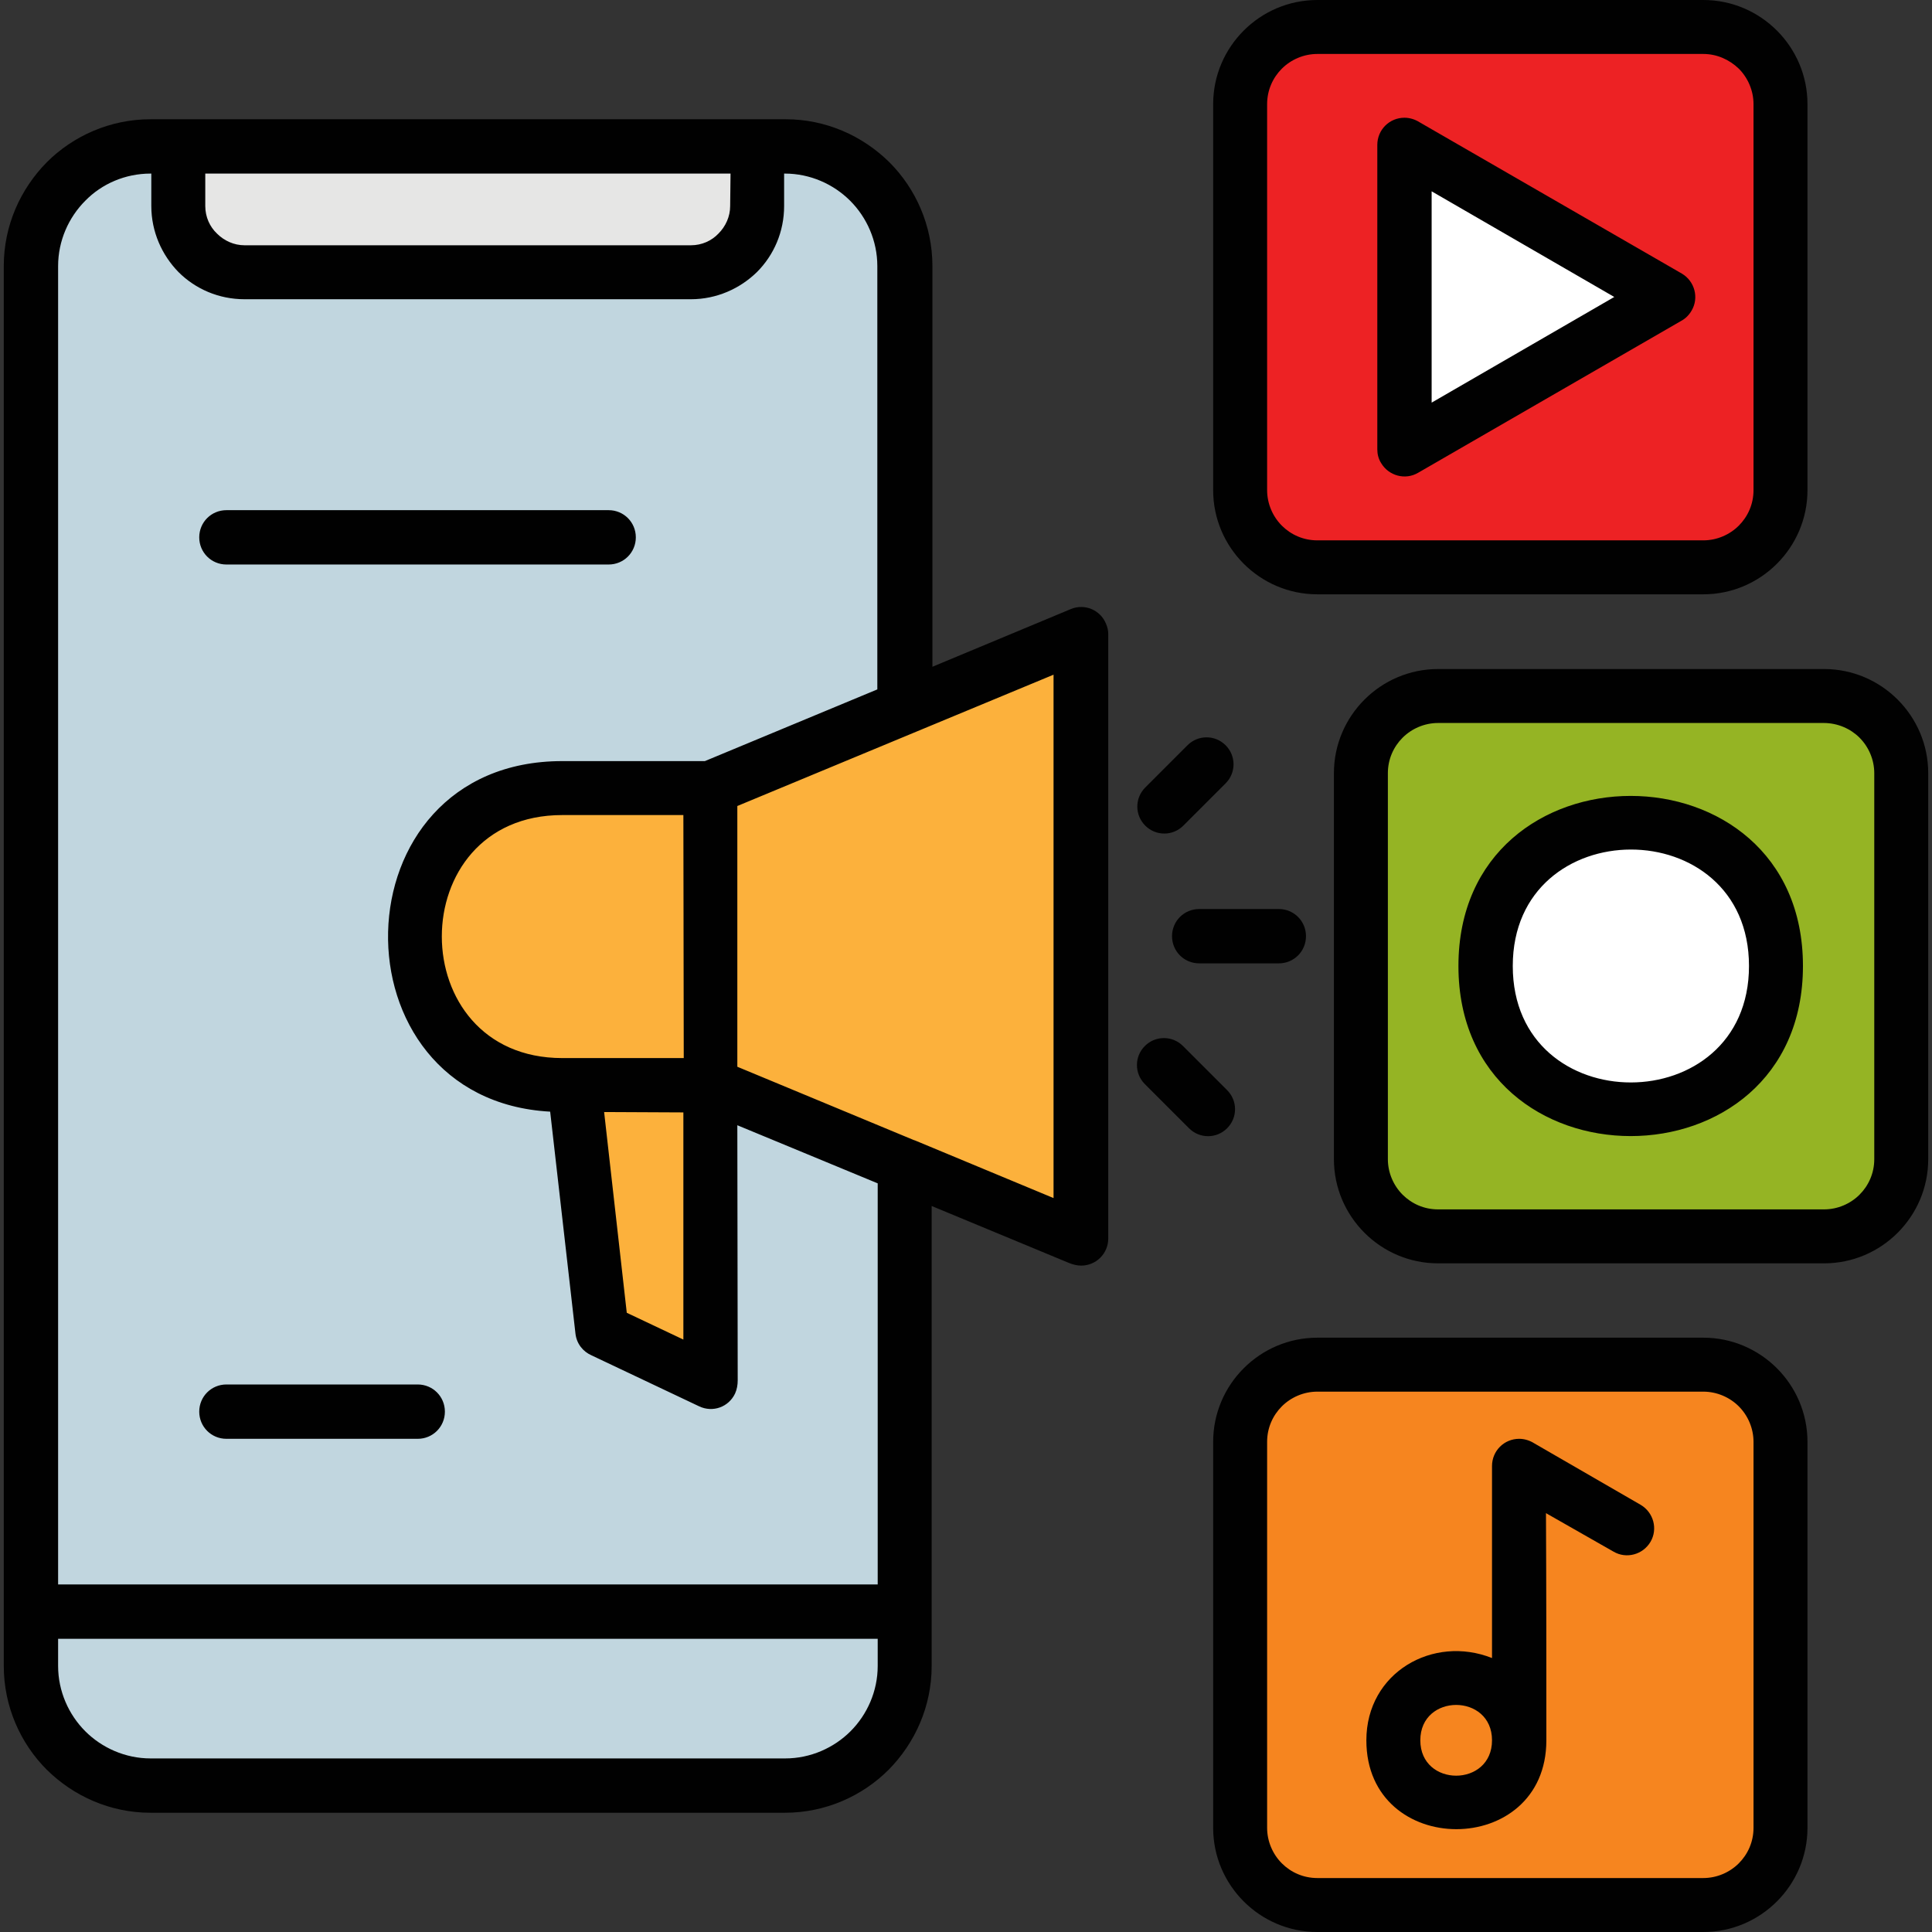
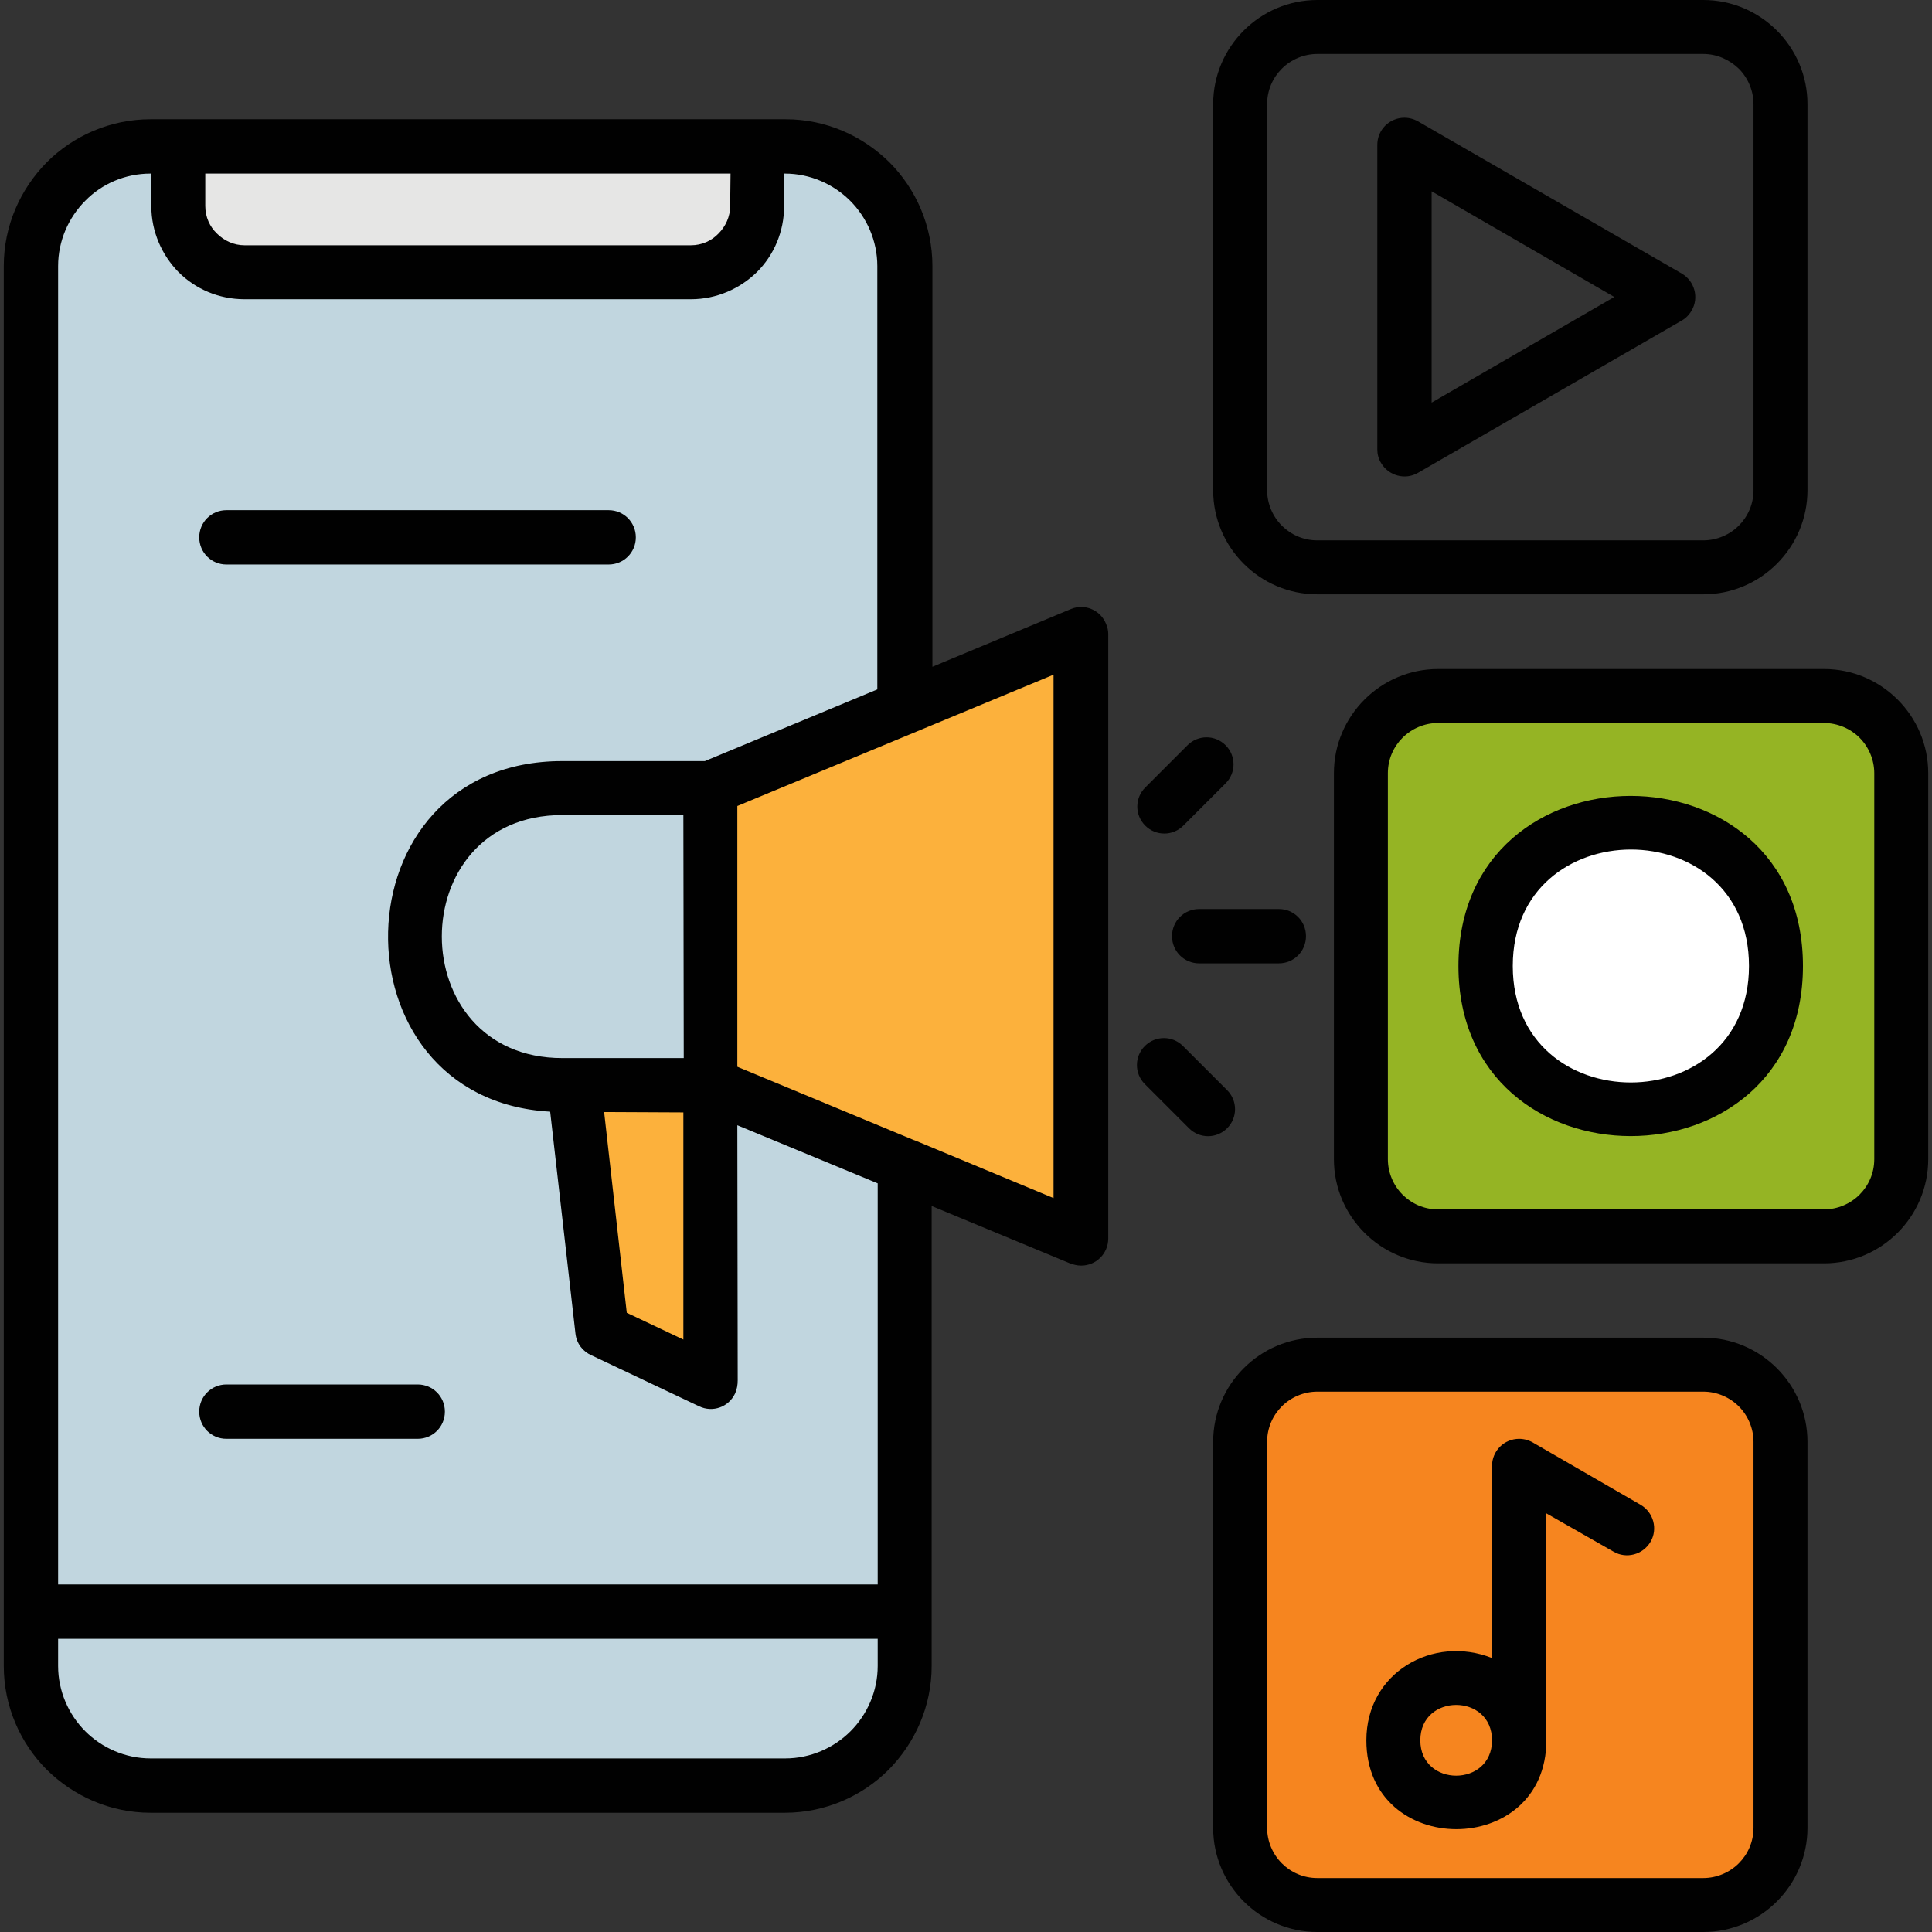
<svg xmlns="http://www.w3.org/2000/svg" version="1.1" id="Layer_1" x="0px" y="0px" width="512px" height="512px" viewBox="0 0 512 512" style="enable-background:new 0 0 512 512;" xml:space="preserve">
  <rect x="0" y="0" width="512" height="512" fill="#333333" stroke="none" />
  <style type="text/css">
	.st0{fill-rule:evenodd;clip-rule:evenodd;fill:#C1D6DF;}
	.st1{fill-rule:evenodd;clip-rule:evenodd;fill:#E6E6E5;}
	.st2{fill-rule:evenodd;clip-rule:evenodd;fill:#95B424;}
	.st3{fill-rule:evenodd;clip-rule:evenodd;fill:#FFFFFF;}
	.st4{fill-rule:evenodd;clip-rule:evenodd;fill:#F6851F;}
	.st5{fill-rule:evenodd;clip-rule:evenodd;fill:#FCB13C;}
	.st6{fill-rule:evenodd;clip-rule:evenodd;fill:#ED2224;}
	.st7{fill-rule:evenodd;clip-rule:evenodd;fill:#010101;}
</style>
  <g>
    <path class="st0" d="M39.9,38.8h168.2c17.4,0,31.7,14.3,31.7,31.7v371c0,17.4-14.3,31.7-31.7,31.7H39.9   c-17.4,0-31.7-14.3-31.7-31.7v-371C8.2,53,22.5,38.8,39.9,38.8z" />
    <path class="st1" d="M47.3,38.8h153.5v15.8c0,9.7-7.9,17.6-17.6,17.6H64.8c-9.7,0-17.6-7.9-17.6-17.6L47.3,38.8z" />
    <path class="st2" d="M381.1,184.4h102.3c11.2,0,20.4,9.2,20.4,20.4v102.3c0,11.2-9.2,20.4-20.4,20.4H381.1   c-11.2,0-20.4-9.2-20.4-20.4V204.8C360.6,193.6,369.8,184.4,381.1,184.4L381.1,184.4z" />
    <ellipse transform="matrix(0.978 -0.207 0.207 0.978 -43.608 95.035)" class="st3" cx="432.1" cy="255.8" rx="38.5" ry="38.5" />
    <path class="st4" d="M349.1,361.6h102.3c11.2,0,20.4,9.2,20.4,20.4v102.3c0,11.2-9.2,20.4-20.4,20.4H349.1   c-11.2,0-20.4-9.2-20.4-20.4V382.1C328.6,370.8,337.8,361.6,349.1,361.6L349.1,361.6z" />
    <path class="st4" d="M385.9,477.9c9.2,0,16.7-7.5,16.7-16.7s-7.5-16.7-16.7-16.7s-16.7,7.5-16.7,16.7S376.7,477.9,385.9,477.9z" />
    <g>
      <path class="st5" d="M188.3,208.8l1.7-0.7l96.4-40v80.1v80.1l-96.4-40l-1.7-0.7V208.8z" />
-       <path class="st5" d="M188.3,208.8H149c-21.6,0-39.3,17.7-39.3,39.3s17.7,39.3,39.3,39.3h39.3V208.8z" />
      <path class="st5" d="M188.3,287.5h-36.2l7.4,65.1l28.8,13.6V287.5z" />
    </g>
-     <path class="st6" d="M349.1,7.1h102.3c11.2,0,20.4,9.2,20.4,20.4v102.3c0,11.2-9.2,20.4-20.4,20.4H349.1   c-11.2,0-20.4-9.2-20.4-20.4V27.6C328.6,16.3,337.8,7.1,349.1,7.1L349.1,7.1z" />
-     <path class="st3" d="M442.1,78.7l-69.9,40.4V38.4L442.1,78.7z" />
    <path class="st7" d="M242.1,302.1c0.3,0.1,0.6,0.2,0.8,0.3l36.3,15.1V178.8l-83.8,34.8v69.1L242.1,302.1z M60,381.3   c-4,0-7.2-3.2-7.2-7.2s3.2-7.2,7.2-7.2h50.7c4,0,7.2,3.2,7.2,7.2s-3.2,7.2-7.2,7.2H60z M60,149.6c-4,0-7.2-3.2-7.2-7.2   s3.2-7.2,7.2-7.2h101.3c4,0,7.2,3.2,7.2,7.2s-3.2,7.2-7.2,7.2H60z M445.6,85l-69.8,40.3c-3.4,2-7.8,0.8-9.8-2.6   c-0.7-1.1-1-2.4-1-3.6l0,0V38.4c0-4,3.2-7.2,7.2-7.2c1.5,0,2.9,0.5,4,1.2l69.5,40.1c3.4,2,4.6,6.4,2.6,9.8   C447.6,83.5,446.7,84.4,445.6,85L445.6,85z M379.4,106.7l48.4-28l-48.4-28V106.7z M349.1,0c-7.6,0-14.5,3.1-19.5,8.1   s-8.1,11.9-8.1,19.5v102.3c0,7.6,3.1,14.5,8.1,19.5s11.9,8.1,19.5,8.1h102.3c7.6,0,14.5-3.1,19.5-8.1s8.1-11.9,8.1-19.5V27.6   c0-7.6-3.1-14.5-8.1-19.5S459,0,451.4,0H349.1z M451.4,14.3H349.1c-3.6,0-7,1.5-9.4,3.9s-3.9,5.7-3.9,9.4v102.3   c0,3.6,1.5,7,3.9,9.4s5.7,3.9,9.4,3.9h102.3c3.6,0,7-1.5,9.4-3.9s3.9-5.7,3.9-9.4V27.6c0-3.6-1.5-7-3.9-9.4   C458.3,15.8,455,14.3,451.4,14.3z M303.4,287.3c-2.8-2.8-2.8-7.3,0-10.1s7.3-2.8,10.1,0l11.7,11.7c2.8,2.8,2.8,7.3,0,10.1   c-2.8,2.8-7.3,2.8-10.1,0L303.4,287.3z M313.6,218.8c-2.8,2.8-7.3,2.8-10.1,0c-2.8-2.8-2.8-7.3,0-10.1l11.2-11.2   c2.8-2.8,7.3-2.8,10.1,0s2.8,7.3,0,10.1L313.6,218.8z M317.8,255.3c-4,0-7.2-3.2-7.2-7.2s3.2-7.2,7.2-7.2h21.1c4,0,7.2,3.2,7.2,7.2   s-3.2,7.2-7.2,7.2H317.8z M160.1,294.7l6,53.2l15,7.1v-60.2L160.1,294.7z M195.4,298.2l37.2,15.4v106.3H15.4V70.5   c0-6.7,2.8-12.9,7.2-17.3C27,48.7,33.2,46,39.9,46h0.2v8.6c0,6.8,2.8,13,7.2,17.5c4.5,4.5,10.7,7.2,17.5,7.2h118.3   c6.8,0,13-2.8,17.5-7.2c4.5-4.5,7.2-10.7,7.2-17.5V46h0.2c6.7,0,12.9,2.8,17.3,7.2c4.4,4.4,7.2,10.6,7.2,17.3v112.2l-45.7,19H149   c-60.4,0-61.6,89.7-3.2,92.9l6.7,58.8c0.3,2.7,2,4.8,4.3,5.8l28.5,13.5c3.6,1.7,7.8,0.2,9.5-3.4c0.5-1.1,0.7-2.3,0.7-3.5   L195.4,298.2z M181.1,216H149c-42.6,0-42.5,64.4,0,64.4l0,0h32.2L181.1,216L181.1,216z M246.9,319.6v121.9   c0,10.7-4.4,20.4-11.4,27.5c-7,7-16.8,11.4-27.5,11.4H39.9c-10.7,0-20.4-4.4-27.5-11.4C5.4,462,1,452.2,1,441.5v-371   C1,59.8,5.4,50.1,12.4,43c7-7,16.8-11.4,27.5-11.4h7.4h153.5h7.4c10.7,0,20.4,4.4,27.5,11.4c7,7,11.4,16.8,11.4,27.5v106.2   l36.7-15.3c3.6-1.5,7.8,0.2,9.3,3.9c0.4,0.9,0.6,1.8,0.6,2.7l0,0v160.2c0,4-3.2,7.2-7.2,7.2c-1.1,0-2.2-0.3-3.2-0.7L246.9,319.6z    M409.8,461.2c0,31.4-47.7,31.4-47.7,0c0-18,17.7-28,33.3-21.8l0,0v-50.9c0-4,3.2-7.2,7.2-7.2c1.5,0,2.9,0.5,4,1.2l28.2,16.3   c3.4,2,4.6,6.4,2.6,9.8s-6.4,4.6-9.8,2.6L409.7,401C409.8,421.1,409.8,441.2,409.8,461.2L409.8,461.2z M395.4,461.2   c0-12.5-19-12.5-19,0S395.4,473.7,395.4,461.2z M349.1,354.5c-7.6,0-14.5,3.1-19.5,8.1s-8.1,11.9-8.1,19.5v102.3   c0,7.6,3.1,14.5,8.1,19.5s11.9,8.1,19.5,8.1h102.3c7.6,0,14.5-3.1,19.5-8.1s8.1-11.9,8.1-19.5V382.1c0-7.6-3.1-14.5-8.1-19.5   s-11.9-8.1-19.5-8.1H349.1z M451.4,368.8H349.1c-3.6,0-7,1.5-9.4,3.9s-3.9,5.7-3.9,9.4v102.3c0,3.6,1.5,7,3.9,9.4s5.7,3.9,9.4,3.9   h102.3c3.6,0,7-1.5,9.4-3.9s3.9-5.7,3.9-9.4V382.1c0-3.6-1.5-7-3.9-9.4S455,368.8,451.4,368.8L451.4,368.8z M477.8,256   c0-60.1-91.3-60.1-91.3,0S477.8,316.1,477.8,256z M463.5,256c0,41.1-62.6,41.2-62.6,0C400.9,214.9,463.5,214.8,463.5,256z    M381.1,177.3c-7.6,0-14.5,3.1-19.5,8.1s-8.1,11.9-8.1,19.5v102.3c0,7.6,3.1,14.5,8.1,19.5s11.9,8.1,19.5,8.1h102.3   c7.6,0,14.5-3.1,19.5-8.1s8.1-11.9,8.1-19.5V204.9c0-7.6-3.1-14.5-8.1-19.5s-11.9-8.1-19.5-8.1L381.1,177.3L381.1,177.3z    M483.3,191.6H381.1c-3.6,0-7,1.5-9.4,3.9s-3.9,5.7-3.9,9.4v102.3c0,3.6,1.5,7,3.9,9.4s5.7,3.9,9.4,3.9h102.3c3.6,0,7-1.5,9.4-3.9   s3.9-5.7,3.9-9.4V204.9c0-3.6-1.5-7-3.9-9.4S487,191.6,483.3,191.6L483.3,191.6z M15.4,434.3v7.2c0,6.7,2.8,12.9,7.2,17.3   s10.6,7.2,17.3,7.2h168.2c6.7,0,12.9-2.8,17.3-7.2c4.4-4.4,7.2-10.6,7.2-17.3v-7.2H15.4z M193.6,46H54.4v8.6c0,2.9,1.2,5.5,3.1,7.3   c1.9,1.9,4.5,3.1,7.3,3.1h118.3c2.9,0,5.5-1.2,7.3-3.1c1.9-1.9,3.1-4.5,3.1-7.3L193.6,46L193.6,46z" />
  </g>
</svg>